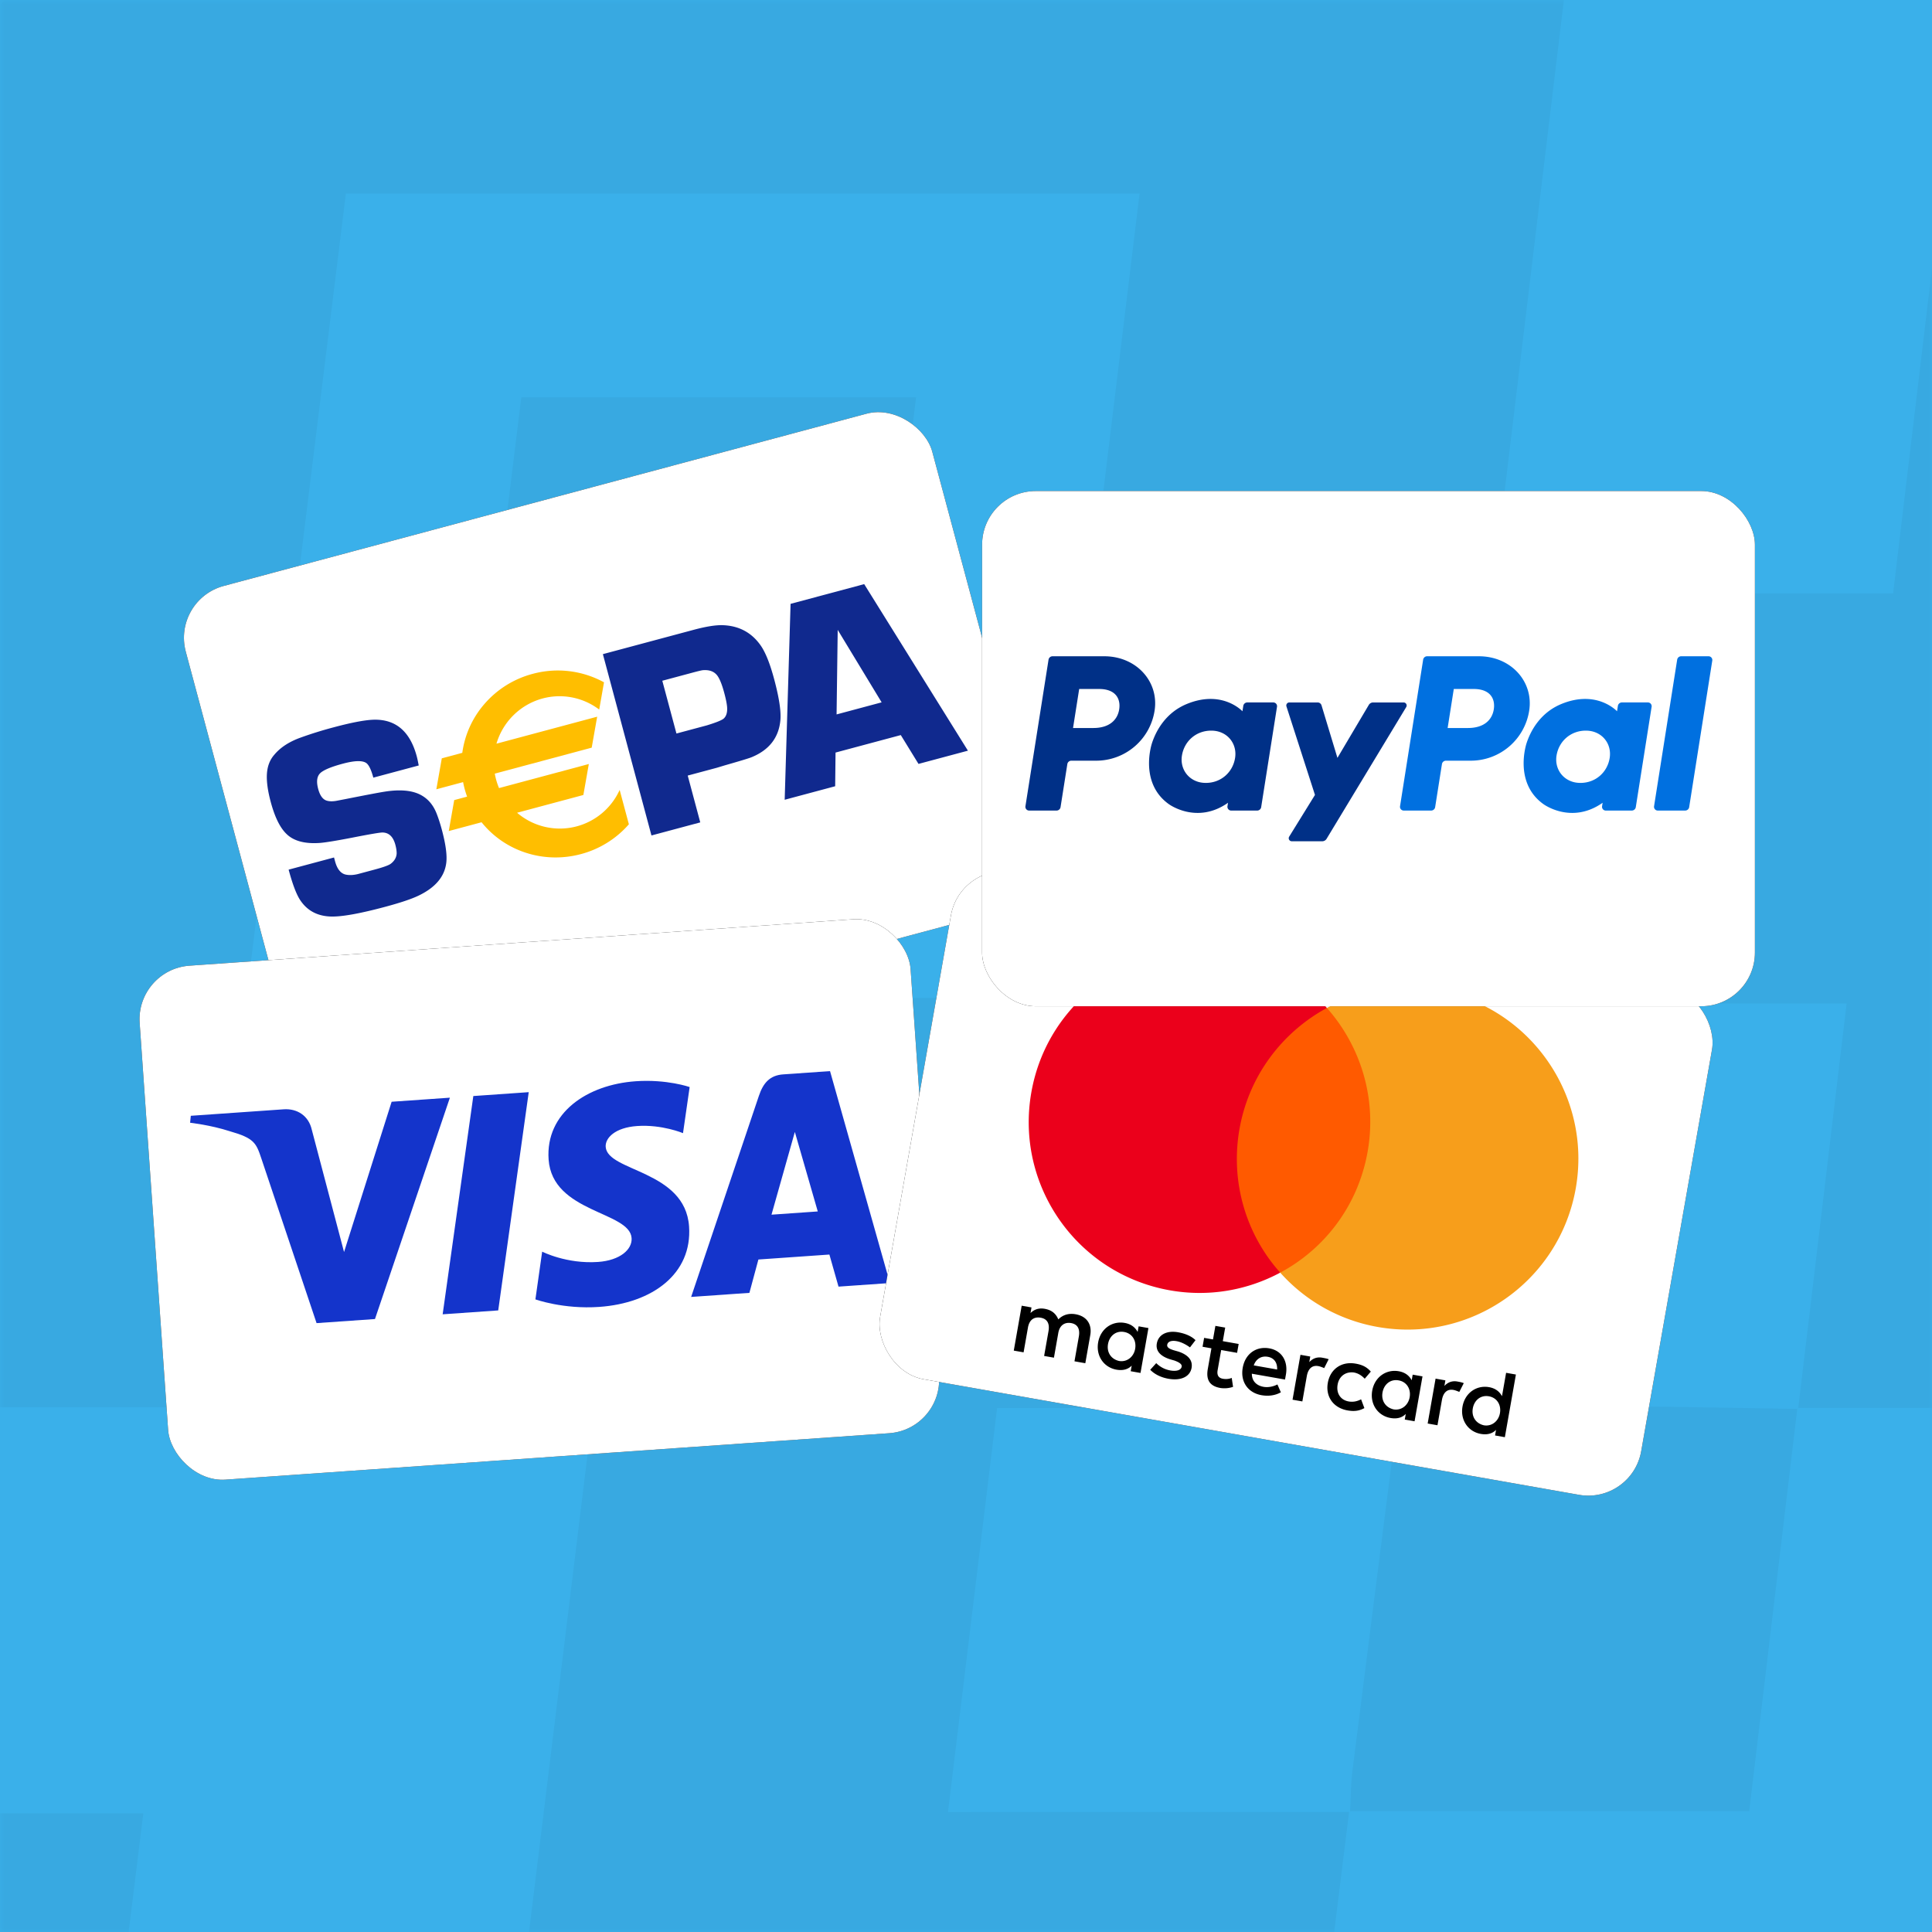
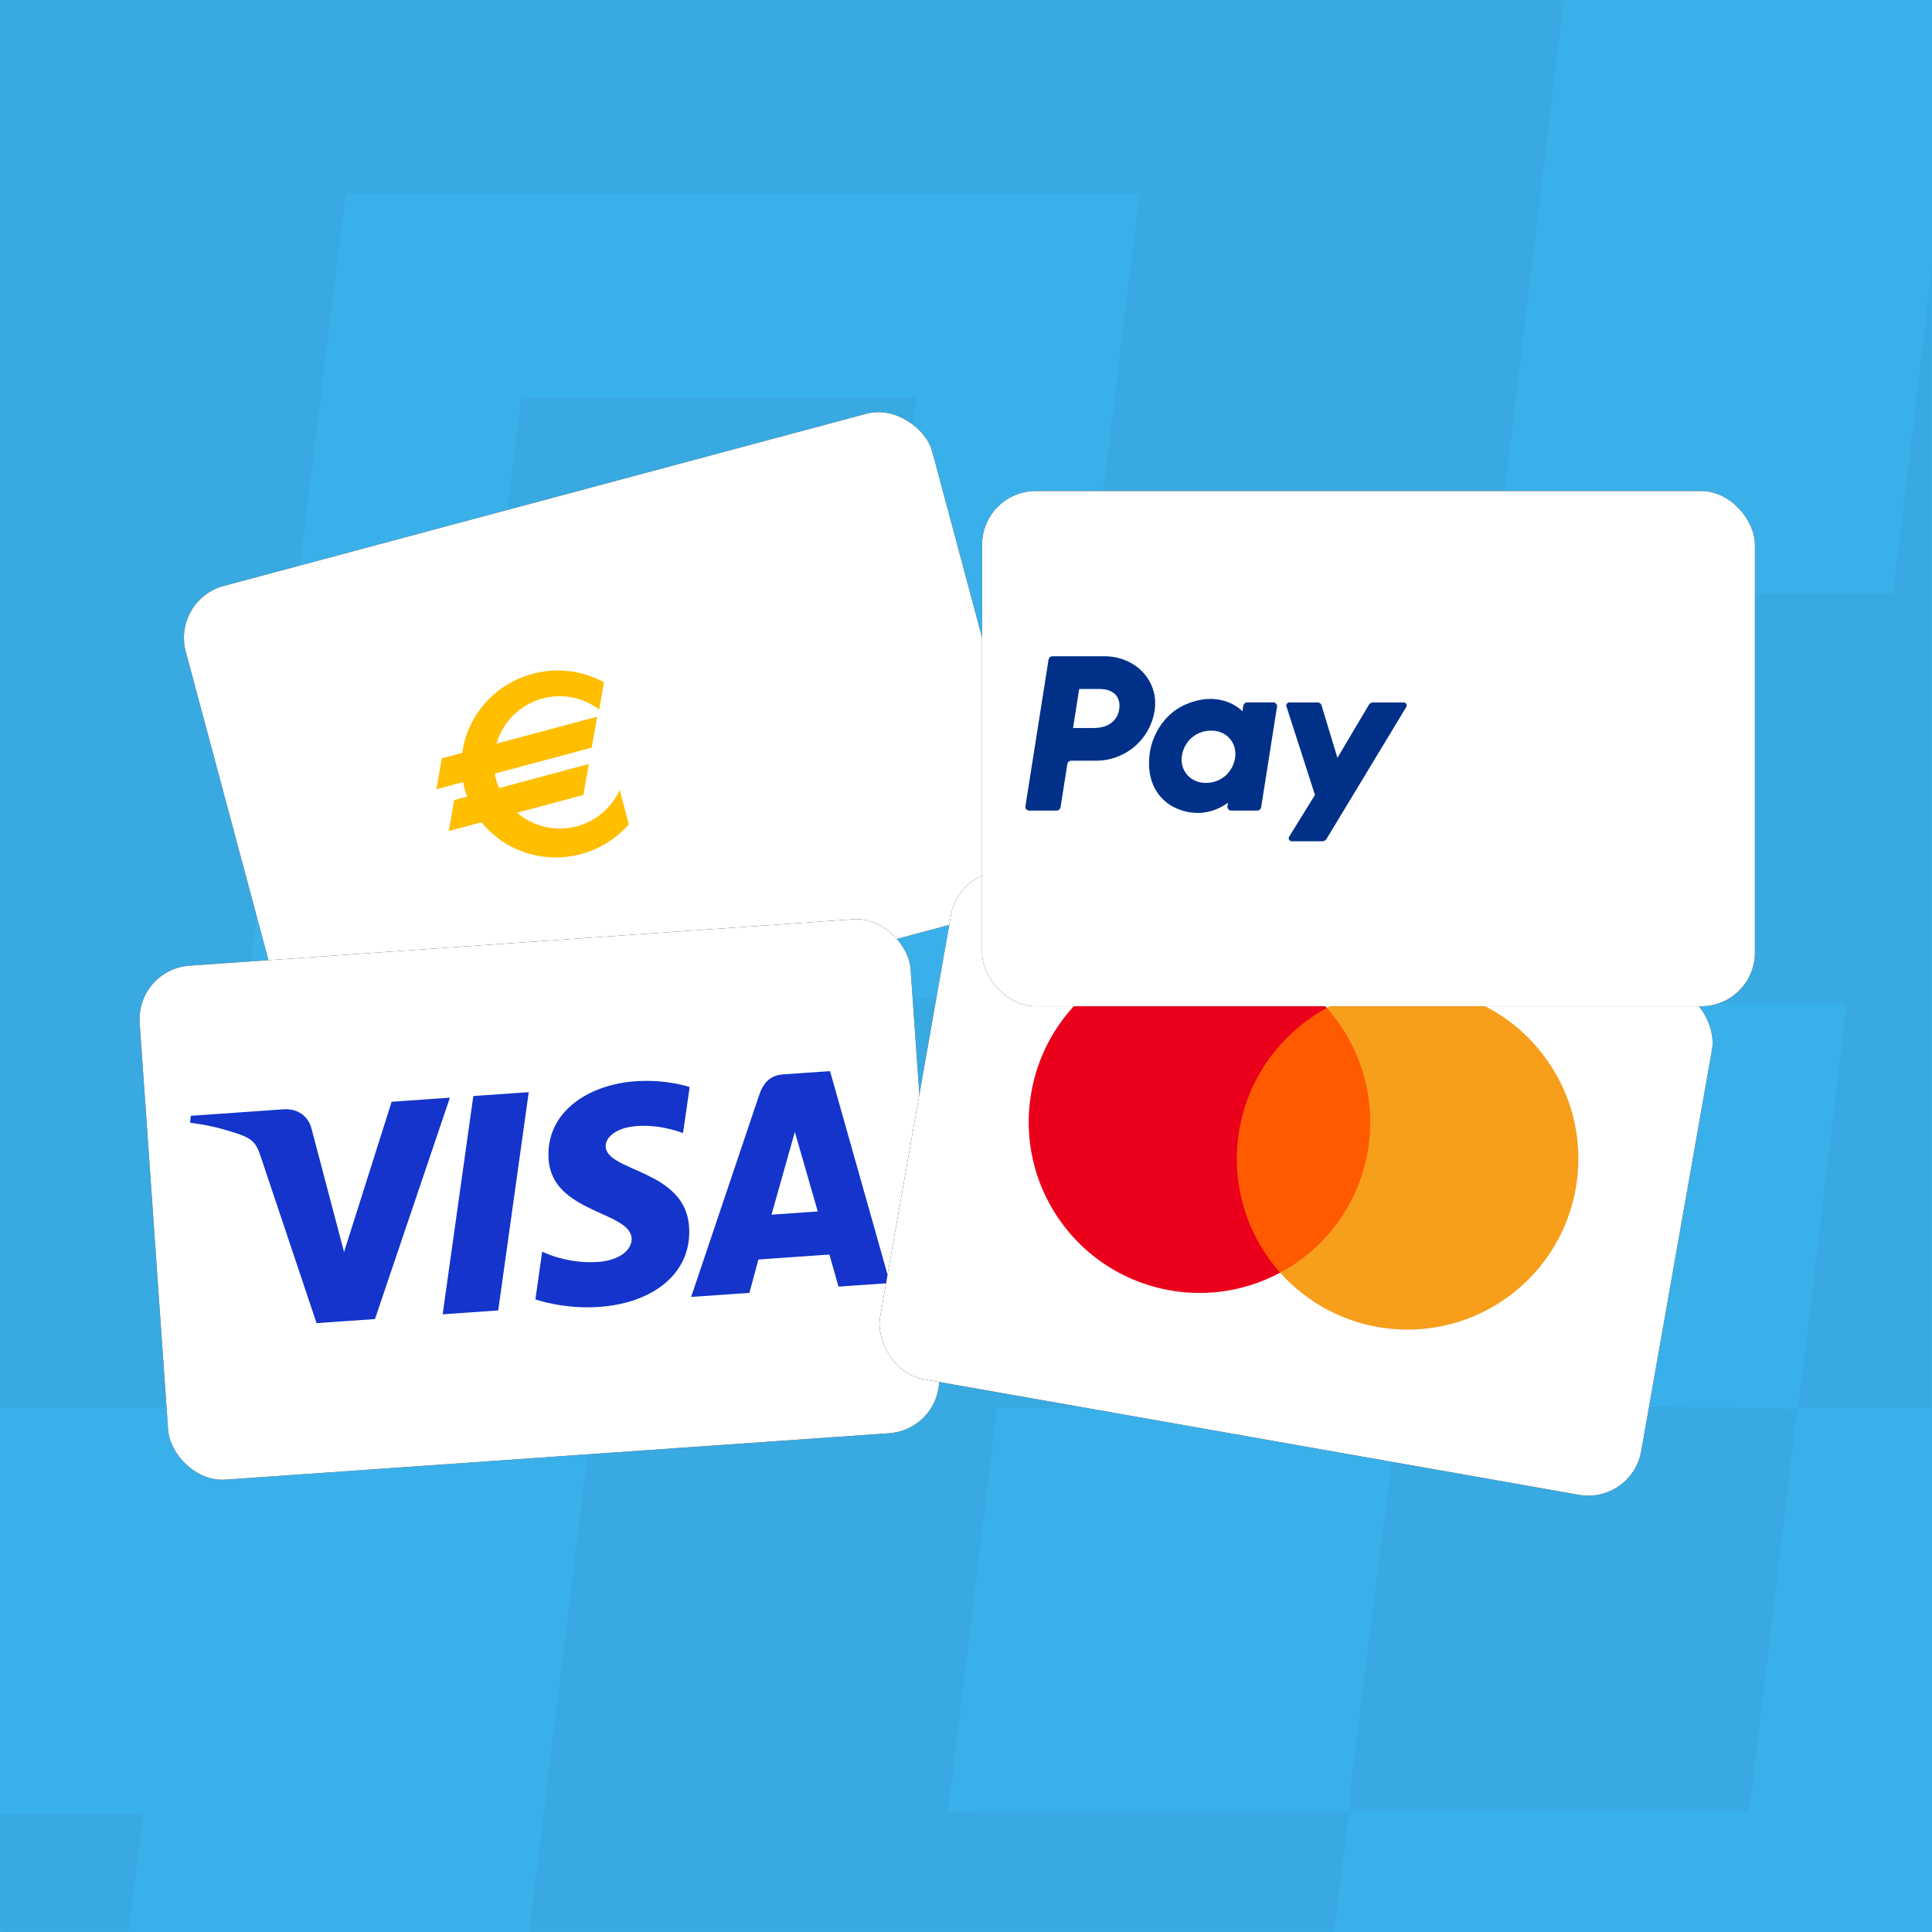
<svg xmlns="http://www.w3.org/2000/svg" xmlns:xlink="http://www.w3.org/1999/xlink" width="240" height="240">
  <rect width="100%" height="100%" fill="#808080" stroke="none" />
  <defs>
    <path id="prefix__a" d="M0 0h240v240H0z" />
  </defs>
  <g fill="none" fill-rule="evenodd">
    <mask id="prefix__b" fill="#fff">
      <use xlink:href="#prefix__a" />
    </mask>
    <use fill="#3AB0EA" xlink:href="#prefix__a" />
    <path d="M162.029 274.826l43.226.274 5.698.001L204.985 325h-49.65l.864-7.166c1.55-12.858 3.078-25.718 4.68-38.576.084-.668.246-1.335.436-2.002l.714-2.43zm148.677.544l-5.835 49.625h-49.455l5.884-49.625h49.406zm-249.693-.472l-.612 7.73c-.114 1.31-.242 2.618-.398 3.928-1.5 12.69-3.09 25.38-4.685 38.397H5.588l6.166-49.929 49.26-.126zM197.404-26l-12.023 99.713h49.79l5.953-49.784 49.637-.007-5.91 49.942h49.376L316.51 224.566h-49.3l5.887-49.66-49.708-.006 6.009-50.245h-49.68l-6.065 50.254-49.792.003-6.1 50.186 49.825-.005-5.975 48.199.036.513.302.957-2.14.262-.561.044-.559.017c-31.6.02-63.197.018-94.792.001l-.963-.057-1.794-.24.227-.867c.173-.649.345-1.298.425-1.948 3.864-31.394 7.712-62.79 11.552-94.185l.109-1.306c.027-.477.054-1.015.098-1.675h-98.977L-.411-26h197.815zM17.802 225.26l-6.138 49.629-49.664.007 6.184-49.636h49.618zm181.378-50.572l8.071.063 16.011.275-5.968 49.962-49.575-.003.066-1.563c.033-1.117.069-2.233.21-3.349l2.863-22.58 2.875-22.494 8.428-.132c5.677-.093 11.354-.182 17.02-.18zm-57.617-150.65H42.965l-12.348 99.931h98.796l12.15-99.931zM64.759 49.363h49.037l-6.067 49.7H58.642l6.117-49.7zM346-25.997l-5.856 49.805-49.239-.003 5.906-49.801H346z" fill="#000" opacity=".2" style="mix-blend-mode:overlay" mask="url(#prefix__b)" />
    <g mask="url(#prefix__b)">
      <rect width="96" height="64" rx="6.667" fill="#000" fill-rule="nonzero" transform="rotate(-15 293.67 -43.84)" />
      <rect width="96" height="64" rx="6.667" fill="#FFF" transform="rotate(-15 293.67 -43.84)" />
      <g fill-rule="nonzero">
-         <path d="M52.016 95.09l-5.64 1.512c-.248-.926-.523-1.518-.824-1.776-.461-.378-1.45-.364-2.966.042-1.473.395-2.413.791-2.817 1.188-.403.399-.484 1.051-.241 1.957.22.82.575 1.304 1.068 1.449.352.102.781.103 1.289.001l1.159-.224c2.48-.492 4.034-.785 4.658-.883 1.98-.323 3.515-.184 4.605.414.855.465 1.49 1.204 1.9 2.215.243.605.47 1.303.681 2.09.486 1.814.669 3.188.548 4.122-.214 1.712-1.363 3.066-3.448 4.064-.874.42-2.257.883-4.15 1.39-3.158.846-5.409 1.248-6.753 1.203-1.65-.054-2.907-.722-3.771-2.004-.482-.713-.967-1.987-1.459-3.82l5.64-1.511.126.468c.262.978.712 1.532 1.348 1.662.44.089.937.064 1.492-.071l2.074-.556c1.058-.283 1.719-.519 1.98-.705.465-.343.717-.763.758-1.26.011-.303-.043-.676-.161-1.12-.266-.99-.79-1.497-1.57-1.52-.294-.013-1.583.205-3.868.655-1.838.355-3.123.566-3.856.634-1.939.15-3.36-.231-4.263-1.145-.785-.771-1.426-2.085-1.923-3.94-.379-1.412-.536-2.584-.473-3.514.064-.93.36-1.703.89-2.319.77-.934 1.88-1.659 3.328-2.174a49.03 49.03 0 014.06-1.262c2.367-.634 4.09-.95 5.168-.95 2.631.002 4.353 1.52 5.166 4.555.067.25.148.626.245 1.134M80.927 103.785L74.892 81.26l8.835-2.367 1.387-.372 1.072-.287c1.55-.415 2.765-.606 3.645-.57 2.014.084 3.58.942 4.7 2.571.583.858 1.13 2.237 1.639 4.137.612 2.285.87 3.975.775 5.072-.195 2.171-1.38 3.71-3.553 4.608-.253.115-1.37.456-3.35 1.022l-.997.302-3.614.969 1.558 5.815-6.062 1.625zm3.104-12.665l3.779-1.013c1.187-.364 1.891-.651 2.115-.866.305-.293.44-.752.401-1.375-.029-.415-.147-1.01-.356-1.788-.255-.953-.52-1.639-.797-2.059-.39-.588-1.018-.84-1.884-.763-.17.023-.564.116-1.185.282l-3.83 1.027 1.757 6.555zM111.9 91.314l-8.106 2.172-.046 4.184-6.272 1.68.732-24.338 9.145-2.45 12.886 20.69-6.14 1.644-2.2-3.582zm-2.38-4.066l-5.457-9.003-.14 10.503 5.597-1.5z" fill="#10298E" />
        <path d="M67.373 86.671a8.25 8.25 0 016.991 1.295l.556-3.152a11.86 11.86 0 00-8.73-1.008c-4.777 1.28-8.09 5.26-8.672 9.794l-2.549.682-.64 3.63 3.278-.88c.056.307.12.61.202.916.099.37.216.73.35 1.08l-1.648.442-.64 3.63 3.99-1.07c2.791 3.52 7.575 5.233 12.277 3.973a11.892 11.892 0 005.873-3.635l-1.06-3.954a8.247 8.247 0 01-5.27 4.332c-2.795.748-5.639-.034-7.655-1.831l8.354-2.239.64-3.63-11.087 2.971a8.415 8.415 0 01-.583-1.987l12.067-3.233.64-3.63-12.529 3.358c.745-2.763 2.892-5.063 5.845-5.854" fill="#FFBE00" />
        <path d="M67.4 86.768a8.143 8.143 0 016.905 1.28l.13.093.029-.157.555-3.152.012-.072-.063-.035a11.943 11.943 0 00-8.804-1.015 11.97 11.97 0 00-5.958 3.708 11.634 11.634 0 00-2.787 6.169l.073-.084-2.549.682-.062.017-.01.063-.64 3.629-.028.155.152-.04 3.278-.88-.125-.078c.063.342.13.643.204.923.097.362.216.73.352 1.09l.068-.132-1.647.442-.061.016-.011.063-.64 3.63-.028.154.152-.04 3.99-1.07-.105-.034c2.91 3.67 7.771 5.242 12.382 4.006a11.983 11.983 0 005.923-3.664l.035-.04-.015-.053-1.06-3.954-.068-.257-.117.238a8.173 8.173 0 01-5.207 4.28 8.16 8.16 0 01-7.563-1.81l-.04.172 8.354-2.238.062-.017.011-.062.64-3.63.028-.155-.153.041-11.087 2.971.118.057a8.4 8.4 0 01-.576-1.964l-.073.113 12.067-3.233.062-.017.01-.063.64-3.629.029-.155-.153.041-12.529 3.357.123.123a8.209 8.209 0 015.774-5.783m-5.845 5.854l12.529-3.357-.125-.115-.64 3.63.073-.08-12.067 3.233-.088.024.014.09a8.706 8.706 0 00.59 2.01l.036.08.083-.022 11.087-2.971-.124-.115-.64 3.63.072-.08L64 100.818l-.18.048.14.123a8.355 8.355 0 007.746 1.852 8.375 8.375 0 005.336-4.383l-.187-.018 1.06 3.954.02-.091a11.788 11.788 0 01-5.823 3.603c-4.534 1.215-9.312-.331-12.173-3.938l-.04-.051-.064.017-3.99 1.069.126.115.639-3.63-.073.08 1.647-.442.107-.029-.039-.104a11.367 11.367 0 01-.347-1.071c-.073-.273-.138-.57-.2-.907l-.019-.107-.105.028-3.278.879.124.114.64-3.63-.072.08 2.549-.683.064-.017.009-.067a11.446 11.446 0 012.74-6.063 11.776 11.776 0 015.86-3.645 11.74 11.74 0 018.655.998l-.05-.106-.556 3.153.157-.064a8.345 8.345 0 00-7.076-1.31 8.41 8.41 0 00-5.916 5.924l-.045.168.168-.045z" fill="#FFBE00" />
      </g>
    </g>
    <g mask="url(#prefix__b)">
      <rect width="96" height="64" rx="6.667" fill="#000" fill-rule="nonzero" transform="rotate(-4 1732.72 -181.544)" />
      <rect width="96" height="64" rx="6.667" fill="#FFF" transform="rotate(-4 1732.72 -181.544)" />
      <g>
        <path d="M78.972 134.316c-6.044.422-11.226 3.933-10.822 9.721.465 6.638 10.076 6.427 10.31 9.761.098 1.405-1.424 2.774-4.172 2.966-3.9.273-6.938-1.28-6.938-1.28l-.84 5.929s3.463 1.248 7.921.936c6.609-.462 11.579-4.112 11.167-9.999-.49-7.014-10.141-6.786-10.357-9.882-.077-1.1 1.16-2.397 3.9-2.589 3.092-.216 5.704.885 5.704.885l.826-5.727s-2.828-.992-6.699-.721zm-55.269 4.292l-.087.862s2.576.288 4.93 1.056c3.024.858 3.277 1.463 3.909 3.353l6.87 20.484 7.255-.507 9.308-27.498-7.238.506-5.911 18.667-4.007-15.192c-.392-1.744-1.824-2.654-3.49-2.537l-11.539.806zm35.095-2.454l-3.81 27.114 6.903-.483 3.79-27.112-6.883.481zm38.495-2.691c-1.664.116-2.484 1.069-3.022 2.67l-8.415 24.976 7.238-.506 1.118-4.142 8.818-.617 1.134 3.985 6.386-.446-7.44-26.327-5.817.407zm1.446 7.152l2.847 9.875-5.748.402 2.901-10.277z" fill="#1434CB" fill-rule="nonzero" />
      </g>
    </g>
    <g mask="url(#prefix__b)">
      <rect width="96" height="64" rx="6.667" fill="#000" fill-rule="nonzero" transform="rotate(10 -552.728 735.298)" />
      <rect width="96" height="64" rx="6.667" fill="#FFF" transform="rotate(10 -552.728 735.298)" />
      <g fill-rule="nonzero">
-         <path d="M134.822 169.344l.615-3.486c.235-1.334-.423-2.35-1.817-2.596-.698-.123-1.496-.026-2.151.64-.294-.708-.814-1.163-1.687-1.316-.582-.103-1.195-.03-1.768.525l.123-.697-1.218-.215-.984 5.578 1.219.214.543-3.08c.174-.987.778-1.363 1.59-1.22.812.144 1.126.737.962 1.67l-.544 3.08 1.219.215.543-3.08c.174-.988.839-1.352 1.59-1.22.812.144 1.126.736.962 1.67l-.543 3.08 1.346.238zm19.056-2.391l-1.977-.349.297-1.685-1.218-.215-.297 1.686-1.103-.195-.195 1.103 1.103.195-.45 2.558c-.226 1.28.162 2.123 1.557 2.369a3.326 3.326 0 001.58-.14l-.166-1.112c-.393.169-.81.158-1.1.107-.583-.103-.751-.496-.65-1.071l.44-2.498 1.977.349.195-1.103h.007zm10.363 1.702c-.697-.123-1.226.146-1.598.555l.123-.697-1.219-.215-.983 5.578 1.218.214.554-3.14c.164-.928.663-1.384 1.42-1.25.231.04.511.153.739.249l.557-1.103c-.235-.09-.58-.15-.81-.191zm-15.73-2.174c-.511-.509-1.292-.828-2.166-.982-1.394-.246-2.444.288-2.639 1.391-.163.927.441 1.578 1.63 1.962l.57.164c.617.227.938.465.886.756-.071.406-.59.615-1.402.472a3.261 3.261 0 01-1.758-.91l-.746.824c.554.58 1.386.963 2.26 1.117 1.624.287 2.692-.306 2.875-1.349.175-.988-.491-1.643-1.618-2.023l-.571-.163c-.51-.153-.896-.34-.836-.685.072-.406.519-.565 1.162-.451.697.123 1.343.537 1.664.775l.688-.898zm32.516 5.133c-.697-.122-1.226.147-1.598.556l.122-.697-1.218-.215-.983 5.577 1.218.215.554-3.14c.163-.928.662-1.384 1.42-1.25.23.04.511.152.738.248l.555-1.088c-.226-.103-.571-.164-.808-.206zm-16.08.166c-.298 1.685.652 3.109 2.452 3.426.812.144 1.425.07 2.089-.287l-.408-1.091c-.53.27-1.02.357-1.547.264-.989-.174-1.563-.994-1.368-2.097.185-1.05 1.005-1.624 2.002-1.503.522.091.958.35 1.364.777l.756-.885c-.5-.57-1.052-.842-1.864-.985-1.8-.324-3.18.696-3.477 2.38zm11.269 1.987l.492-2.789-1.219-.214-.123.697c-.314-.593-.845-.987-1.603-1.12-1.57-.277-3.003.726-3.3 2.412-.298 1.685.706 3.118 2.276 3.395.812.143 1.446-.045 1.89-.504l-.123.697 1.218.215.492-2.789zm-4.474-.789c.174-.988.954-1.688 2.003-1.503.988.174 1.551 1.055 1.368 2.097-.175.989-1.015 1.678-2.003 1.504-1.032-.245-1.541-1.116-1.368-2.098zm-14.066-5.481c-1.625-.286-2.994.672-3.3 2.412-.309 1.746.651 3.109 2.337 3.406.812.143 1.665.056 2.4-.358l-.427-.976c-.53.27-1.152.397-1.727.296-.758-.134-1.448-.618-1.45-1.63l4.121.726.083-.467c.37-1.784-.474-3.133-2.037-3.409zm-.185 1.05c.758.133 1.197.692 1.159 1.578l-2.904-.512c.248-.73.872-1.22 1.745-1.067zm29.94 7.198l.88-4.996-1.217-.214-.512 2.903c-.315-.592-.845-.986-1.603-1.12-1.57-.277-3.004.727-3.301 2.412-.297 1.685.706 3.119 2.277 3.396.812.143 1.445-.046 1.889-.505l-.123.697 1.218.215.492-2.788zm-4.474-.79c.174-.987.954-1.688 2.003-1.503.988.175 1.552 1.056 1.368 2.098-.174.988-1.015 1.678-2.003 1.503-1.038-.246-1.54-1.116-1.368-2.097zm-40.786-7.191l.491-2.789-1.218-.214-.123.697c-.314-.593-.845-.987-1.603-1.12-1.57-.277-3.003.726-3.3 2.411-.298 1.686.706 3.119 2.276 3.396.812.143 1.446-.045 1.89-.504l-.123.697 1.218.215.492-2.79zm-4.529-.798c.175-.989.954-1.689 2.003-1.504.988.175 1.552 1.056 1.368 2.098-.174.988-1.014 1.677-2.003 1.503-1.038-.246-1.54-1.116-1.368-2.097z" fill="#000" />
        <path fill="#FF5A00" d="M155.654 123.592l18.301 3.227-5.797 32.881-18.302-3.227z" />
        <path d="M153.973 140.248c1.178-6.68 5.364-12.056 10.859-15.037a21.123 21.123 0 00-12.112-6.749c-11.56-2.038-22.564 5.666-24.602 17.227-2.038 11.56 5.666 22.563 17.227 24.602 4.88.86 9.65-.036 13.69-2.2-4.16-4.627-6.24-11.163-5.062-17.843z" fill="#EB001B" />
        <path d="M195.748 147.614c-2.038 11.56-13.042 19.265-24.602 17.226a21.123 21.123 0 01-12.112-6.748c5.557-2.978 9.68-8.357 10.859-15.037 1.178-6.68-.917-13.164-5.061-17.844a21.089 21.089 0 0113.683-2.2c11.567 2.039 19.26 13.103 17.233 24.603z" fill="#F79E1B" />
      </g>
    </g>
    <g mask="url(#prefix__b)">
      <rect width="96" height="64" rx="6.667" fill="#000" fill-rule="nonzero" transform="translate(122 61)" />
      <rect width="96" height="64" rx="6.667" fill="#FFF" transform="translate(122 61)" />
      <g fill-rule="nonzero">
        <path d="M130.75 81.524a.503.503 0 00-.497.425l-2.87 18.203a.466.466 0 00.46.539h3.405c.247 0 .458-.18.497-.426l.843-5.345a.503.503 0 01.497-.425h3.095a7.34 7.34 0 007.247-6.214c.565-3.605-2.252-6.75-6.244-6.757h-6.432zm3.31 4.064h2.476c2.039 0 2.702 1.203 2.493 2.533-.21 1.333-1.241 2.315-3.213 2.315h-2.52l.764-4.848zm16.29 1.237c-.86.003-1.849.18-2.959.642-2.547 1.062-3.77 3.256-4.29 4.855 0 0-1.653 4.88 2.082 7.561 0 0 3.465 2.581 7.364-.159l-.067.428a.466.466 0 00.46.539h3.231c.248 0 .459-.18.497-.426l1.966-12.465a.466.466 0 00-.46-.54h-3.231a.503.503 0 00-.497.426l-.106.671s-1.411-1.542-3.99-1.532zm.106 3.937c.37 0 .71.052 1.015.15 1.394.447 2.184 1.787 1.956 3.238-.282 1.788-1.749 3.105-3.629 3.105-.37 0-.71-.051-1.015-.15-1.394-.447-2.19-1.786-1.96-3.238.282-1.788 1.752-3.105 3.633-3.105z" fill="#003087" />
-         <path d="M177.286 81.524a.503.503 0 00-.498.425l-2.87 18.203a.466.466 0 00.46.539h3.404c.248 0 .459-.18.498-.426l.843-5.345a.503.503 0 01.497-.425h3.095a7.34 7.34 0 007.246-6.214c.565-3.605-2.25-6.75-6.243-6.757h-6.432zm3.309 4.064h2.476c2.038 0 2.702 1.203 2.492 2.533-.21 1.333-1.24 2.315-3.213 2.315h-2.52l.765-4.848zm16.29 1.237c-.86.003-1.85.18-2.96.642-2.546 1.062-3.77 3.256-4.29 4.855 0 0-1.652 4.88 2.084 7.561 0 0 3.463 2.581 7.363-.159l-.067.428a.466.466 0 00.46.539h3.231c.248 0 .459-.18.498-.426L205.17 87.8a.466.466 0 00-.46-.54h-3.232a.503.503 0 00-.497.426l-.106.671s-1.411-1.542-3.99-1.532zm.105 3.937c.371 0 .71.052 1.015.15 1.394.447 2.185 1.787 1.956 3.238-.282 1.788-1.748 3.105-3.628 3.105-.371 0-.71-.051-1.015-.15-1.394-.447-2.19-1.786-1.961-3.238.282-1.788 1.753-3.105 3.633-3.105z" fill="#0070E0" />
        <path d="M160.167 87.26a.378.378 0 00-.36.495l3.543 10.993-3.203 5.181a.378.378 0 00.32.576h3.787a.63.63 0 00.538-.303l9.894-16.368a.378.378 0 00-.323-.573h-3.786a.63.63 0 00-.541.309l-3.895 6.575-1.977-6.527a.504.504 0 00-.482-.357h-3.515z" fill="#003087" />
-         <path d="M208.842 81.524a.504.504 0 00-.498.425l-2.87 18.203a.466.466 0 00.46.539h3.403c.248 0 .46-.18.498-.426l2.87-18.203a.466.466 0 00-.46-.538h-3.403z" fill="#0070E0" />
      </g>
    </g>
  </g>
</svg>